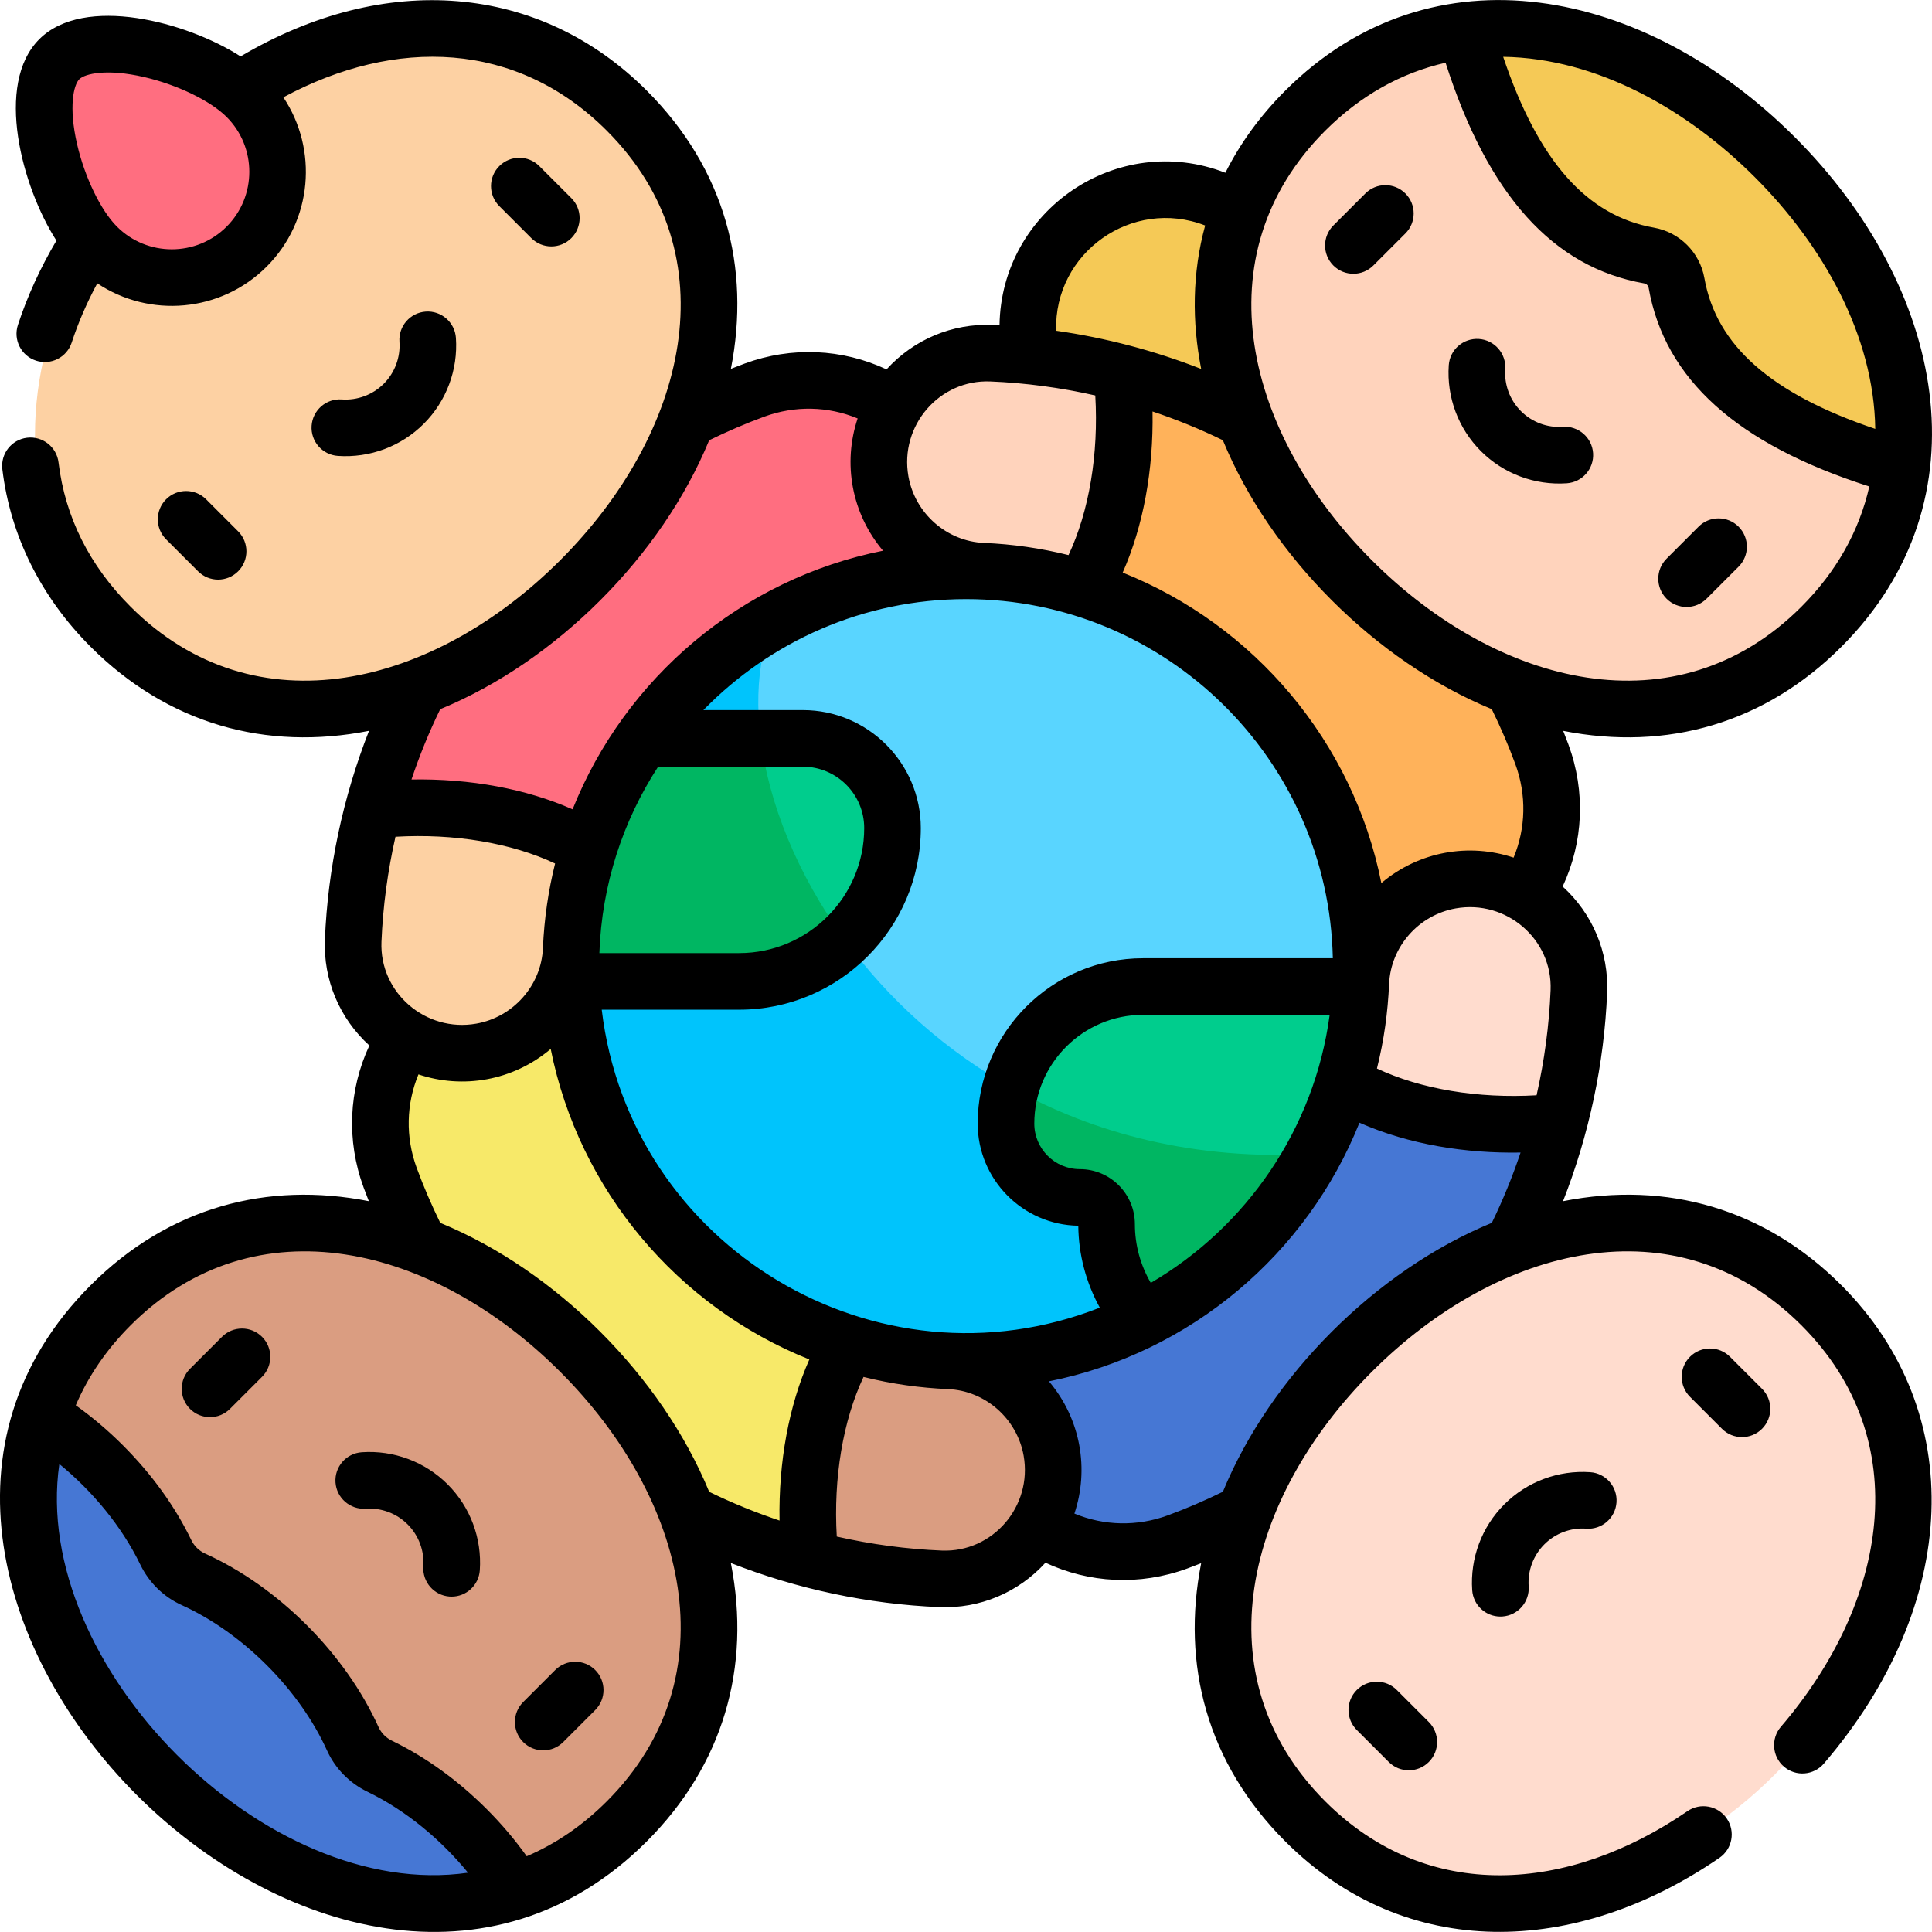
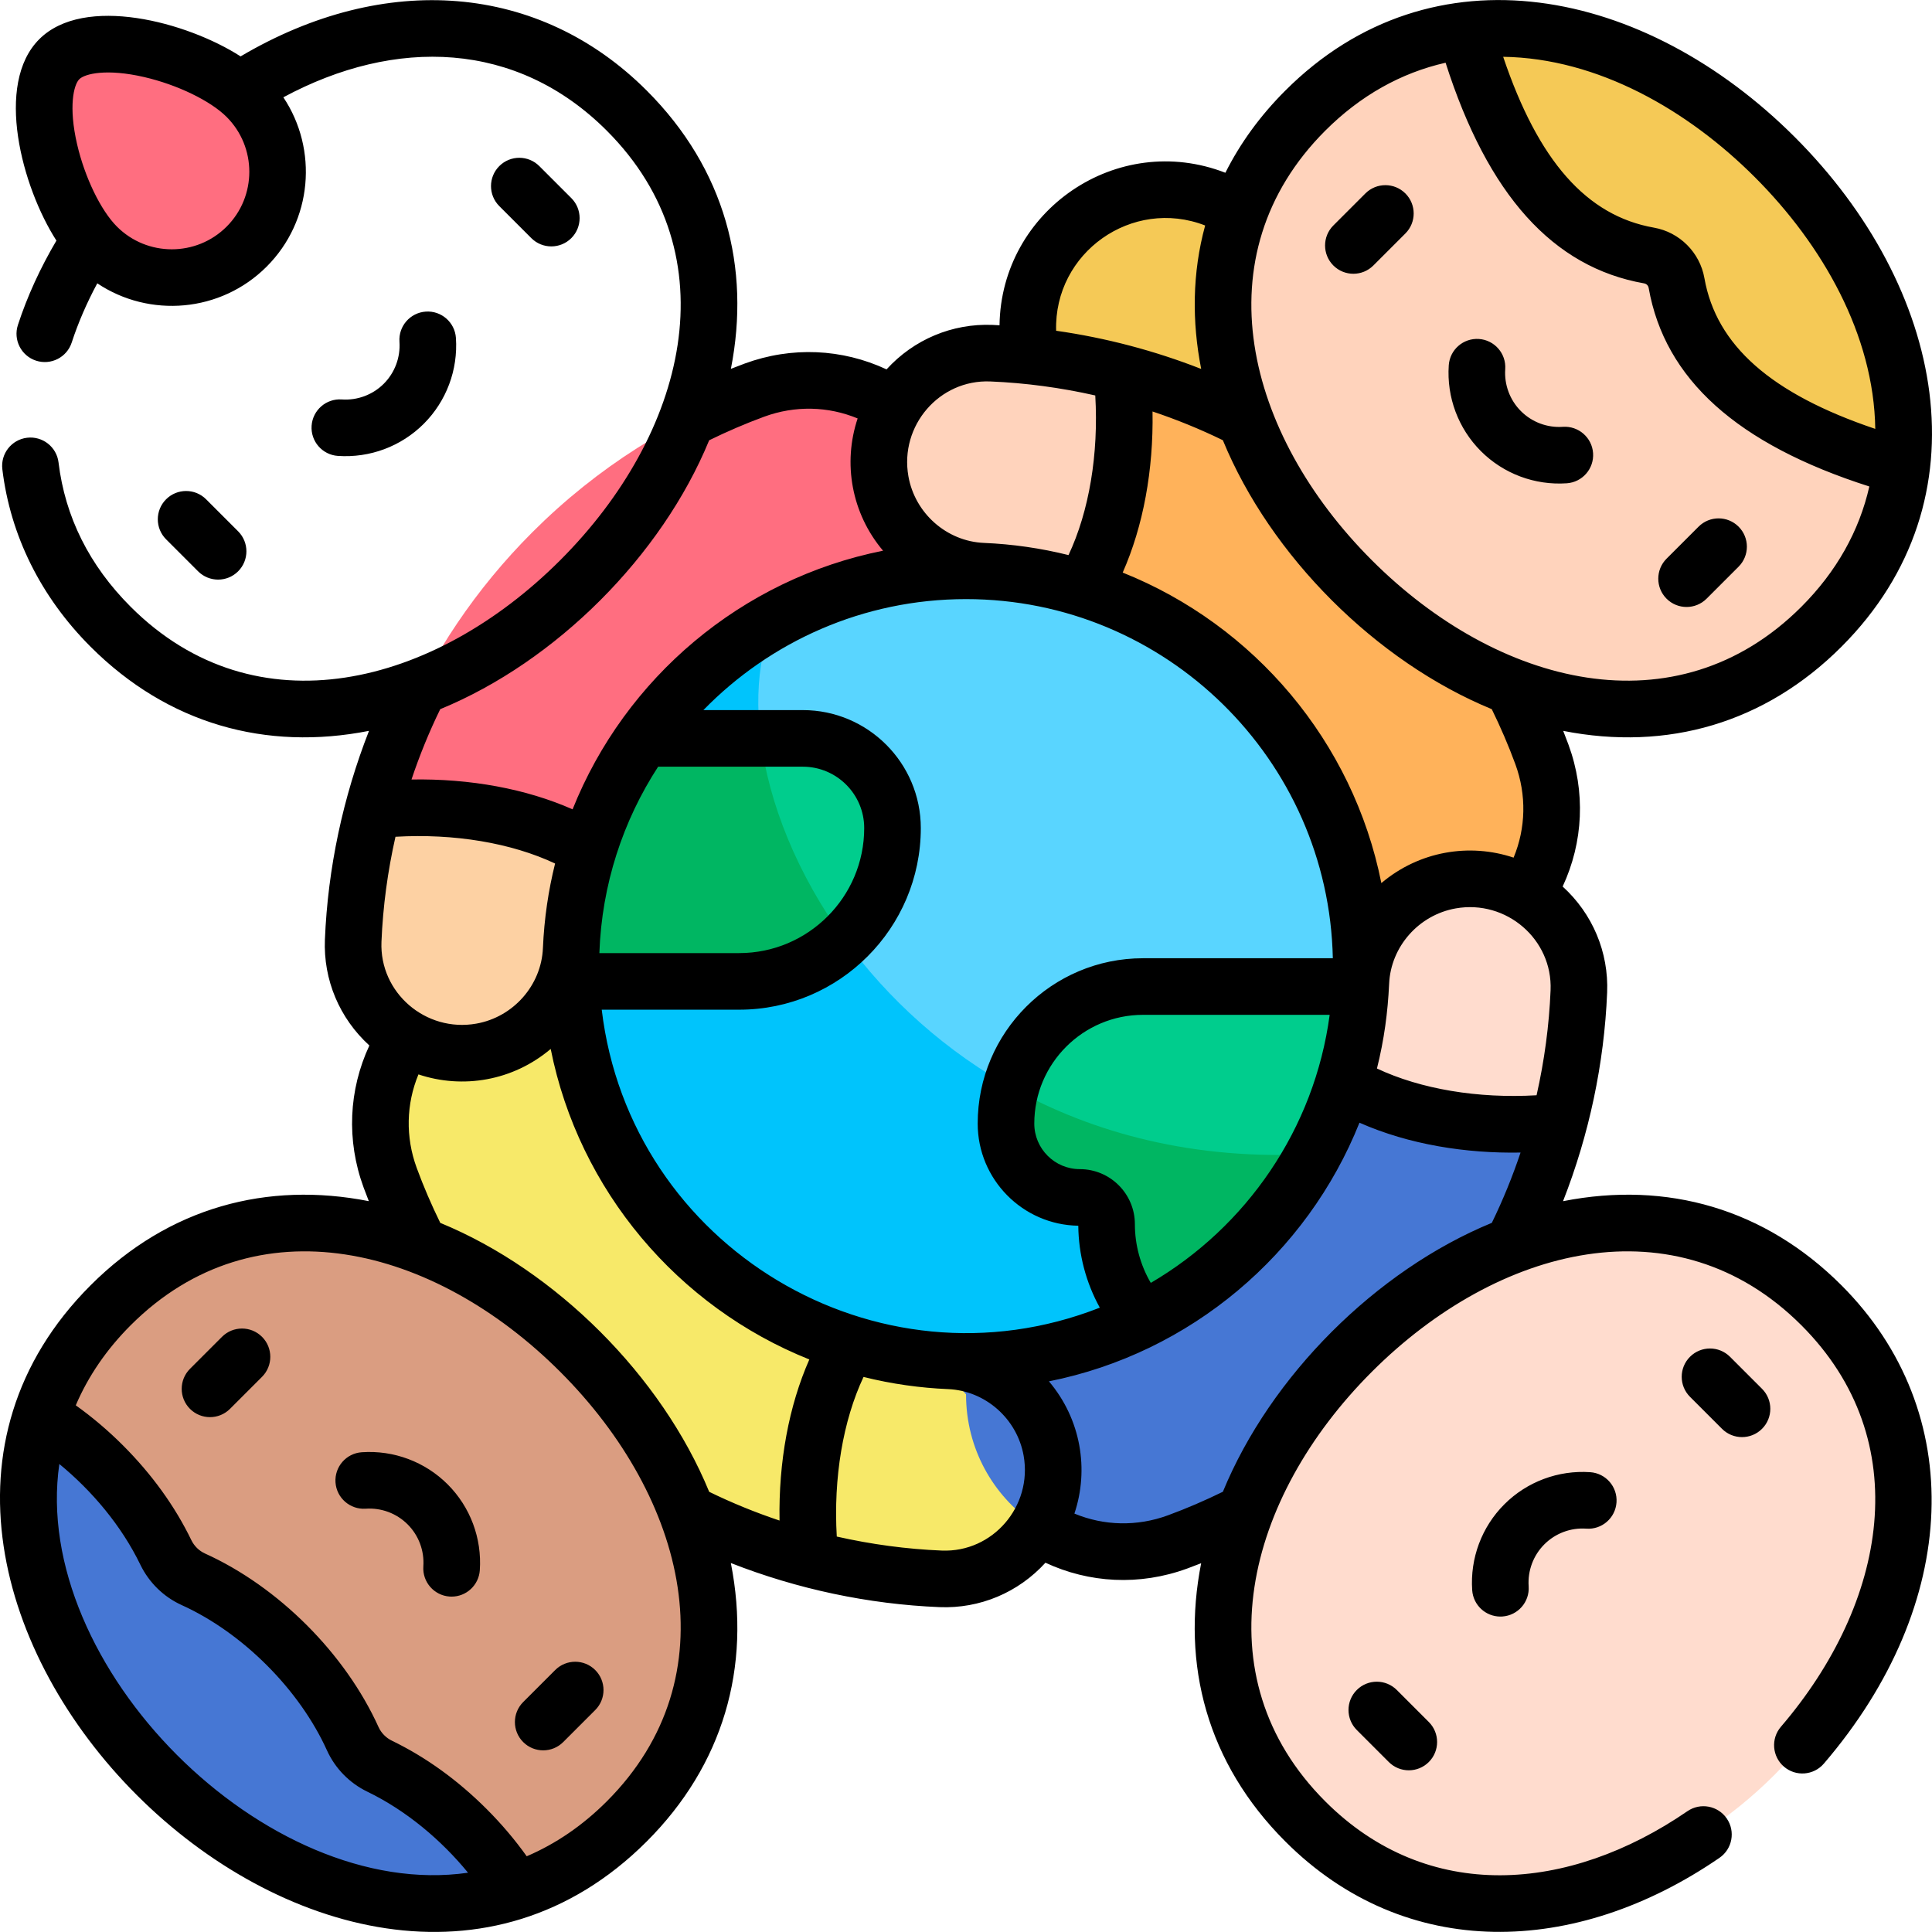
<svg xmlns="http://www.w3.org/2000/svg" id="Capa_1" enable-background="new 0 0 512.071 512.071" height="512" viewBox="0 0 512.071 512.071" width="512">
  <g>
    <ellipse cx="308.94" cy="86.832" fill="#f5c956" rx="36.536" ry="36.536" transform="matrix(.16 -.987 .987 .16 173.743 377.874)" />
    <path d="m141.084 141.083c-30.033 30.033-45.854 68.893-47.471 108.229-.754 18.335 15.854 32.575 33.925 29.388 13.31-2.347 23.288-13.596 23.856-27.099 10.514-24.454 38.084-62.124 38.084-62.124 18.381-18.381 59.796-27.572 83.887-27.572l-17.323-19.381c0-28.992-28.857-49.104-56.077-39.123-21.483 7.877-41.637 20.438-58.881 37.682z" fill="#ff6e80" />
-     <ellipse cx="97.725" cy="97.724" fill="#fdd1a3" rx="96.731" ry="79.287" transform="matrix(.707 -.707 .707 .707 -40.478 97.725)" />
    <path d="m371.001 141.083c-30.033-30.033-68.893-45.854-108.229-47.471-18.335-.754-32.575 15.854-29.388 33.925 2.347 13.31 13.596 23.288 27.099 23.856 24.454 10.514 62.124 38.084 62.124 38.084 18.381 18.381 27.572 59.796 27.572 83.887l19.381-17.323c28.992 0 49.104-28.857 39.123-56.077-7.877-21.483-20.438-41.637-37.682-58.881z" fill="#ffb25a" />
    <ellipse cx="414.36" cy="97.724" fill="#ffd3bc" rx="79.287" ry="96.731" transform="matrix(.707 -.707 .707 .707 52.262 321.62)" />
    <path d="m233.384 127.537c2.347 13.31 13.596 23.288 27.099 23.856 6.571 2.825 14.097 6.886 21.59 11.309 9.404-10.406 18.546-33.646 15.263-63.916-11.336-2.964-22.928-4.696-34.564-5.174-18.334-.754-32.574 15.854-29.388 33.925z" fill="#ffd3bc" />
    <path d="m141.084 371c30.033 30.033 68.893 45.854 108.229 47.471 18.335.754 32.575-15.854 29.388-33.925-2.347-13.31-13.596-23.288-27.099-23.856-24.454-10.514-62.124-38.084-62.124-38.084-18.381-18.381-27.572-59.796-27.572-83.887l-19.381 17.323c-28.992 0-49.104 28.857-39.123 56.077 7.878 21.483 20.438 41.637 37.682 58.881z" fill="#f7e969" />
    <ellipse cx="97.725" cy="414.359" fill="#da9d81" rx="79.287" ry="96.731" transform="matrix(.707 -.707 .707 .707 -264.373 190.465)" />
    <path d="m136.671 501.117c-3.506-5.694-7.845-11.182-12.957-16.295-7.119-7.119-14.962-12.759-23.086-16.691-3.16-1.529-5.685-4.093-7.133-7.291-3.95-8.724-9.869-17.16-17.48-24.771s-16.047-13.53-24.771-17.48c-3.198-1.448-5.762-3.973-7.291-7.133-3.932-8.124-9.572-15.966-16.691-23.086-5.112-5.112-10.601-9.452-16.295-12.958-10.022 30.976 2.514 66.831 30.694 95.01 28.179 28.181 64.034 40.717 95.01 30.695z" fill="#4677d4" />
    <path d="m127.538 278.7c13.31-2.347 23.288-13.596 23.856-27.099 2.825-6.571 6.886-14.097 11.309-21.59-10.406-9.404-33.646-18.546-63.916-15.263-2.964 11.336-4.696 22.928-5.174 34.564-.754 18.335 15.854 32.575 33.925 29.388z" fill="#fdd1a3" />
    <path d="m371.001 371c30.033-30.033 45.854-68.893 47.471-108.229.754-18.335-15.854-32.575-33.925-29.388-13.31 2.347-23.288 13.596-23.856 27.099-10.514 24.454-38.084 62.124-38.084 62.124-18.381 18.381-59.796 27.572-83.887 27.572l17.323 19.381c0 28.992 28.857 49.104 56.077 39.123 21.483-7.877 41.637-20.438 58.881-37.682z" fill="#4677d4" />
-     <path d="m278.701 384.546c-2.347-13.31-13.596-23.288-27.099-23.856-6.571-2.825-14.097-6.886-21.589-11.309-9.404 10.406-18.546 33.646-15.263 63.916 11.337 2.964 22.928 4.696 34.564 5.174 18.334.754 32.574-15.854 29.387-33.925z" fill="#da9d81" />
+     <path d="m278.701 384.546z" fill="#da9d81" />
    <ellipse cx="414.36" cy="414.359" fill="#ffdcce" rx="96.731" ry="79.287" transform="matrix(.707 -.707 .707 .707 -171.633 414.36)" />
    <path d="m384.547 233.383c-13.31 2.347-23.288 13.596-23.856 27.099-2.825 6.571-6.886 14.097-11.309 21.59 10.406 9.404 33.646 18.546 63.917 15.263 2.964-11.336 4.696-22.928 5.174-34.564.753-18.335-15.855-32.575-33.926-29.388z" fill="#ffdcce" />
    <circle cx="256.043" cy="256.041" fill="#59d5ff" r="104.747" />
    <path d="m348.209 305.853c-109.036 6.11-162.889-95.098-143.247-141.272-32.018 17.921-53.666 52.16-53.666 91.46 0 57.85 46.897 104.747 104.747 104.747 39.819 0 74.447-22.219 92.166-54.935z" fill="#00c4fc" />
    <path d="m360.65 261.482h-57.692c-20.061 0-36.323 16.262-36.323 36.323 0 10.811 8.764 19.576 19.576 19.576 3.914 0 7.086 3.173 7.086 7.087 0 9.698 3.601 18.548 9.527 25.312 32.837-16.421 55.845-49.58 57.826-88.298z" fill="#00cd8d" />
    <path d="m302.824 349.779c19.262-9.632 35.134-25.029 45.372-43.925-31.51 1.763-58.413-5.425-80.262-17.671-.841 3.066-1.298 6.29-1.298 9.622 0 10.811 8.764 19.576 19.576 19.576 3.914 0 7.086 3.173 7.086 7.087 0 9.697 3.601 18.547 9.526 25.311z" fill="#00b662" />
    <path d="m388.398 8.097c9.566 33.748 24.393 55.345 48.669 59.627 3.738.66 6.633 3.555 7.293 7.293 4.282 24.275 25.879 39.103 59.627 48.669 3.421-27.68-9.247-57.711-33.562-82.027s-54.347-36.984-82.027-33.562z" fill="#f5c956" />
    <path d="m25.696 65.37c10.956 10.956 28.719 10.956 39.676 0s10.956-28.719 0-39.676-40.409-19.251-49.668-9.992c-9.26 9.259-.964 38.712 9.992 49.668z" fill="#ff6e80" />
    <path d="m212.789 195.712h-42.381c-12.038 17.056-19.112 37.866-19.112 60.329 0 1.366.035 2.723.086 4.076h44.537c22.443 0 40.637-18.194 40.637-40.637.001-13.127-10.64-23.768-23.767-23.768z" fill="#00cd8d" />
    <path d="m201.602 195.712h-31.194c-12.038 17.056-19.112 37.866-19.112 60.329 0 1.366.035 2.723.086 4.076h44.537c10.818 0 20.64-4.235 27.922-11.127-12.581-17.303-20.125-36.227-22.239-53.278z" fill="#00b662" />
    <path d="m415.272 128.092c4.133-.284 7.253-3.864 6.969-7.996-.283-4.133-3.877-7.245-7.996-6.969-4.149.291-8.201-1.231-11.129-4.159-2.929-2.928-4.444-6.984-4.159-11.128.284-4.132-2.836-7.713-6.968-7.997-4.136-.277-7.713 2.835-7.997 6.968-.582 8.471 2.521 16.768 8.517 22.763 5.998 5.999 14.3 9.101 22.763 8.518zm-56.566-55.53c1.919 0 3.839-.732 5.303-2.197l8.485-8.485c2.93-2.929 2.93-7.677.001-10.606s-7.678-2.929-10.606 0l-8.485 8.485c-2.93 2.929-2.93 7.677-.001 10.606 1.464 1.466 3.383 2.197 5.303 2.197zm-207.277-9.45c2.929-2.929 2.929-7.678-.001-10.606l-8.485-8.485c-2.928-2.93-7.677-2.929-10.607 0-2.929 2.929-2.929 7.678.001 10.606l8.485 8.485c2.928 2.929 7.678 2.929 10.607 0zm-60.842 42.761c-4.129-.287-7.712 2.836-7.996 6.969-.284 4.132 2.836 7.712 6.969 7.996 8.464.582 16.764-2.519 22.764-8.518 5.993-5.995 9.098-14.29 8.517-22.762-.283-4.133-3.874-7.258-7.996-6.969-4.132.284-7.252 3.863-6.969 7.996.284 4.145-1.231 8.201-4.159 11.129-2.929 2.928-6.995 4.446-11.13 4.159zm367.949 253.739c-2.93-2.929-7.678-2.929-10.608 0-2.929 2.929-2.929 7.678 0 10.607l8.485 8.485c1.465 1.464 3.385 2.197 5.304 2.197s3.839-.732 5.304-2.197c2.929-2.929 2.929-7.678 0-10.606zm-6.211-200.93 8.485-8.485c2.929-2.929 2.929-7.678 0-10.606-2.93-2.929-7.678-2.929-10.607 0l-8.485 8.485c-2.929 2.929-2.929 7.678 0 10.606 2.929 2.929 7.677 2.929 10.607 0zm-356.432 226.23c-4.133.284-7.253 3.864-6.969 7.997.283 4.132 3.878 7.243 7.996 6.968 4.154-.286 8.2 1.231 11.128 4.159 2.929 2.928 4.444 6.984 4.159 11.128-.284 4.132 2.836 7.713 6.968 7.997.176.012.35.018.523.018 3.907 0 7.202-3.029 7.475-6.986.582-8.471-2.521-16.768-8.518-22.764-5.994-5.995-14.298-9.103-22.762-8.517zm-32.779-233.484c2.929-2.929 2.929-7.678 0-10.606l-8.485-8.485c-2.93-2.929-7.678-2.929-10.607 0s-2.929 7.678 0 10.607l8.485 8.485c2.93 2.928 7.677 2.928 10.607-.001zm84.041 291.21-8.485 8.485c-2.929 2.929-2.929 7.678 0 10.607 2.93 2.929 7.677 2.929 10.607 0l8.485-8.485c2.929-2.929 2.929-7.678 0-10.606-2.929-2.93-7.677-2.93-10.607-.001zm-88.315-88.316-8.485 8.485c-2.929 2.929-2.929 7.678 0 10.607 2.93 2.929 7.678 2.929 10.607 0l8.485-8.485c2.929-2.929 2.929-7.678 0-10.606-2.93-2.929-7.678-2.929-10.607-.001zm300.772 93.605c-2.929 2.929-2.929 7.678 0 10.607l8.485 8.485c2.93 2.929 7.677 2.929 10.607 0 2.929-2.929 2.929-7.678 0-10.606l-8.485-8.485c-2.929-2.93-7.677-2.93-10.607-.001zm54.665-129.553c6.897-17.585 10.913-36.418 11.69-55.295.439-10.693-3.856-20.889-11.79-28.106 5.491-11.775 6.116-25.132 1.547-37.592-.448-1.222-.918-2.443-1.4-3.663 27.593 5.434 53.507-2.061 73.739-22.292 39.085-39.086 27.212-95.524-12.335-135.07-39.573-39.573-96.007-51.398-135.071-12.335-6.661 6.661-11.96 13.959-15.871 21.77-28.657-11.132-59.446 9.955-59.866 40.426-.613-.032-1.227-.074-1.84-.099-10.677-.433-20.885 3.855-28.102 11.785-11.775-5.49-25.131-6.112-37.594-1.544-1.223.448-2.444.921-3.664 1.405 5.285-26.818-1.52-52.972-22.291-73.743-28.433-28.431-69.309-31.73-107.66-9.073-14.213-9.135-41.469-16.451-53.368-4.549-11.903 11.902-4.589 39.156 4.552 53.373-4.302 7.293-7.736 14.794-10.206 22.364-1.285 3.938.865 8.172 4.804 9.457 3.936 1.286 8.172-.867 9.456-4.803 1.72-5.272 3.998-10.523 6.777-15.693 13.824 9.242 32.713 7.757 44.892-4.423 12.182-12.182 13.654-31.076 4.427-44.885 29.717-15.985 61.859-15.021 85.719 8.839 33.103 33.102 21.083 80.441-12.335 113.857-33.401 33.401-80.744 45.448-113.857 12.335-10.944-10.944-17.375-23.812-19.114-38.247-.495-4.113-4.233-7.042-8.344-6.549-4.112.496-7.044 4.231-6.549 8.343 2.12 17.599 10.212 33.872 23.399 47.06 20.465 20.463 46.492 27.673 73.784 22.283-6.897 17.585-10.911 36.418-11.688 55.294-.439 10.691 3.855 20.886 11.785 28.102-5.49 11.776-6.112 25.135-1.543 37.596.448 1.222.917 2.443 1.4 3.663-26.819-5.281-52.965 1.521-73.738 22.292-81.967 81.969 65.532 229.277 147.406 147.405 20.178-20.178 27.754-46.09 22.283-73.785 17.585 6.897 36.418 10.913 55.294 11.688 10.697.439 20.881-3.856 28.09-11.771 11.526 5.376 24.881 6.194 37.607 1.529 1.222-.448 2.443-.916 3.663-1.398-5.28 26.819 1.521 52.965 22.292 73.736 31.927 31.925 76.963 30.531 115.082 4.356 3.415-2.345 4.282-7.013 1.938-10.428-2.344-3.414-7.014-4.283-10.428-1.937-31.431 21.58-68.809 24.579-95.984-2.598-33.103-33.102-21.083-80.441 12.335-113.857 33.431-33.431 80.764-45.426 113.857-12.335 30.562 30.562 22.706 73.606-5.432 106.413-2.697 3.144-2.335 7.879.81 10.576 3.146 2.697 7.879 2.333 10.575-.81 36.299-42.319 38.169-93.27 4.654-126.785-20.223-20.22-46.147-27.742-73.787-22.282zm-354.209-258.307c-8.014 8.015-21.055 8.015-29.068 0-4.296-4.295-8.545-13.079-10.573-21.857-2.29-9.907-.907-15.717.581-17.205 1.487-1.488 7.296-2.871 17.205-.581 8.777 2.029 17.561 6.278 21.856 10.573 8.014 8.015 8.014 21.056-.001 29.07zm405.053-13.104c17.938 17.937 31.552 41.814 31.914 66.714-27.667-9.33-42.147-22.153-45.289-39.964-1.201-6.8-6.576-12.175-13.376-13.375-17.809-3.142-30.63-17.62-39.961-45.283 25.098.365 48.963 14.158 66.712 31.908zm-113.857-12.335c9.285-9.285 20.076-15.327 31.884-17.999 11.205 35.053 28.454 54.219 52.615 58.481.635.112 1.099.576 1.211 1.21 4.263 24.165 23.423 41.42 58.486 52.625-2.673 11.805-8.722 22.593-18.004 31.875-33.102 33.101-80.44 21.082-113.857-12.335-33.432-33.431-45.427-80.765-12.335-113.857zm44.127 153.335c2.346 4.796 4.454 9.686 6.25 14.583 3 8.183 2.784 16.925-.466 24.77-11.689-3.916-25.005-1.75-35.051 6.748-7.483-37.544-33.75-68.394-68.555-82.303 5.431-12.288 8.18-27.128 7.906-42.698 6.385 2.136 12.62 4.68 18.641 7.617 12.603 30.671 40.606 58.676 71.275 71.283zm-75.967-128.196c-3.442 12.565-3.515 25.542-1.053 38.021-12.339-4.837-25.293-8.25-38.445-10.122-.6-20.723 20.17-35.401 39.498-27.899zm-56.959 41.338c9.349.384 18.685 1.645 27.835 3.713.91 15.553-1.635 30.713-7.091 42.308-7.324-1.827-14.868-2.911-22.41-3.226-9.873-.416-18.297-7.846-20.029-17.665-2.367-13.419 8.2-25.678 21.695-25.13zm-145.784 86.863c30.672-12.603 58.677-40.605 71.284-71.275 4.799-2.347 9.689-4.455 14.583-6.25 8.184-3 16.925-2.784 24.769.466-3.966 11.839-1.64 25.15 6.736 35.055-37.537 7.486-68.382 33.749-82.29 68.549-12.289-5.43-27.127-8.179-42.698-7.906 2.136-6.385 4.679-12.619 7.616-18.639zm96.108 15.244c8.97 0 16.268 7.298 16.268 16.268 0 18.272-14.865 33.137-33.137 33.137h-37.057c.632-18.166 6.268-35.08 15.573-49.405zm-111.682 46.408c.384-9.349 1.644-18.685 3.713-27.836 15.555-.909 30.712 1.635 42.307 7.091-1.767 7.083-2.887 14.527-3.226 22.41-.416 9.874-7.845 18.297-17.665 20.028-13.405 2.368-25.685-8.194-25.129-21.693zm-85.382 138.409c8.683 7.122 16.48 16.372 21.477 26.695 2.295 4.74 6.183 8.54 10.949 10.698 16.141 7.307 31.203 22.369 38.511 38.511 2.157 4.765 5.956 8.653 10.698 10.949 10.378 5.024 19.608 12.84 26.694 21.479-53.637 7.75-116.048-54.925-108.329-108.332zm145.096 89.426c-6.407 6.407-13.535 11.263-21.215 14.546-3.117-4.368-6.658-8.551-10.589-12.482-7.689-7.689-16.142-13.792-25.122-18.139-1.589-.769-2.855-2.059-3.568-3.634-8.813-19.465-26.524-37.177-45.989-45.989-1.575-.713-2.865-1.98-3.634-3.568-4.349-8.982-10.451-17.434-18.139-25.121-3.932-3.932-8.115-7.473-12.482-10.59 3.283-7.68 8.139-14.808 14.547-21.215 33.109-33.106 80.447-21.075 113.857 12.335 33.432 33.431 45.427 80.765 12.334 113.857zm45.796-74.433c-6.387-2.136-12.624-4.681-18.647-7.619-12.603-30.671-40.606-58.676-71.276-71.283-2.345-4.796-4.454-9.686-6.25-14.583-3-8.183-2.784-16.926.467-24.771 11.715 3.924 25.027 1.736 35.051-6.746 7.483 37.542 33.748 68.391 68.551 82.301-5.427 12.291-8.174 27.129-7.896 42.701zm43.004 7.955c-9.349-.384-18.685-1.645-27.835-3.713-.91-15.553 1.635-30.712 7.091-42.307 7.522 1.877 15.025 2.913 22.41 3.226 9.873.416 18.297 7.846 20.029 17.665 2.366 13.421-8.201 25.674-21.695 25.129zm-90.133-143.36h36.432c26.543 0 48.137-21.594 48.137-48.137 0-17.241-14.026-31.268-31.268-31.268h-26.359c17.675-18.135 42.349-29.417 69.613-29.417 52.934 0 96.121 42.512 97.221 95.187h-50.306c-24.164 0-43.822 19.659-43.822 43.823 0 14.792 11.923 26.852 26.664 27.073.069 7.649 2.057 15.1 5.703 21.716-59.181 23.255-124.523-16.095-132.015-78.977zm192.939 1.365c-4.047 30.301-22.099 56.23-47.414 71.047-2.74-4.697-4.215-10.059-4.215-15.562 0-8.043-6.543-14.586-14.586-14.586-6.659 0-12.076-5.417-12.076-12.076 0-15.893 12.93-28.823 28.822-28.823zm42.978 55.133c-30.672 12.603-58.677 40.605-71.283 71.275-4.799 2.347-9.689 4.456-14.583 6.25-8.183 3-16.924 2.784-24.769-.466 3.904-11.654 1.775-24.975-6.753-35.051 37.545-7.481 68.396-33.747 82.307-68.551 13.174 5.823 28.294 8.178 42.696 7.912-2.137 6.381-4.679 12.613-7.615 18.631zm15.573-61.652c-.384 9.349-1.645 18.686-3.713 27.836-15.552.91-30.712-1.635-42.307-7.091 1.914-7.671 2.867-14.817 3.226-22.41.416-9.874 7.845-18.297 17.665-20.028 13.405-2.365 25.686 8.192 25.129 21.693zm9.477 142.703c4.143.295 7.713-2.836 7.996-6.969.284-4.132-2.836-7.712-6.969-7.996-8.463-.58-16.769 2.522-22.762 8.517-5.995 5.994-9.1 14.291-8.518 22.763.272 3.958 3.566 6.987 7.475 6.987.173 0 .347-.006.521-.018 4.132-.284 7.252-3.863 6.969-7.996-.284-4.145 1.232-8.202 4.16-11.129 2.926-2.928 6.972-4.452 11.128-4.159z" />
  </g>
</svg>